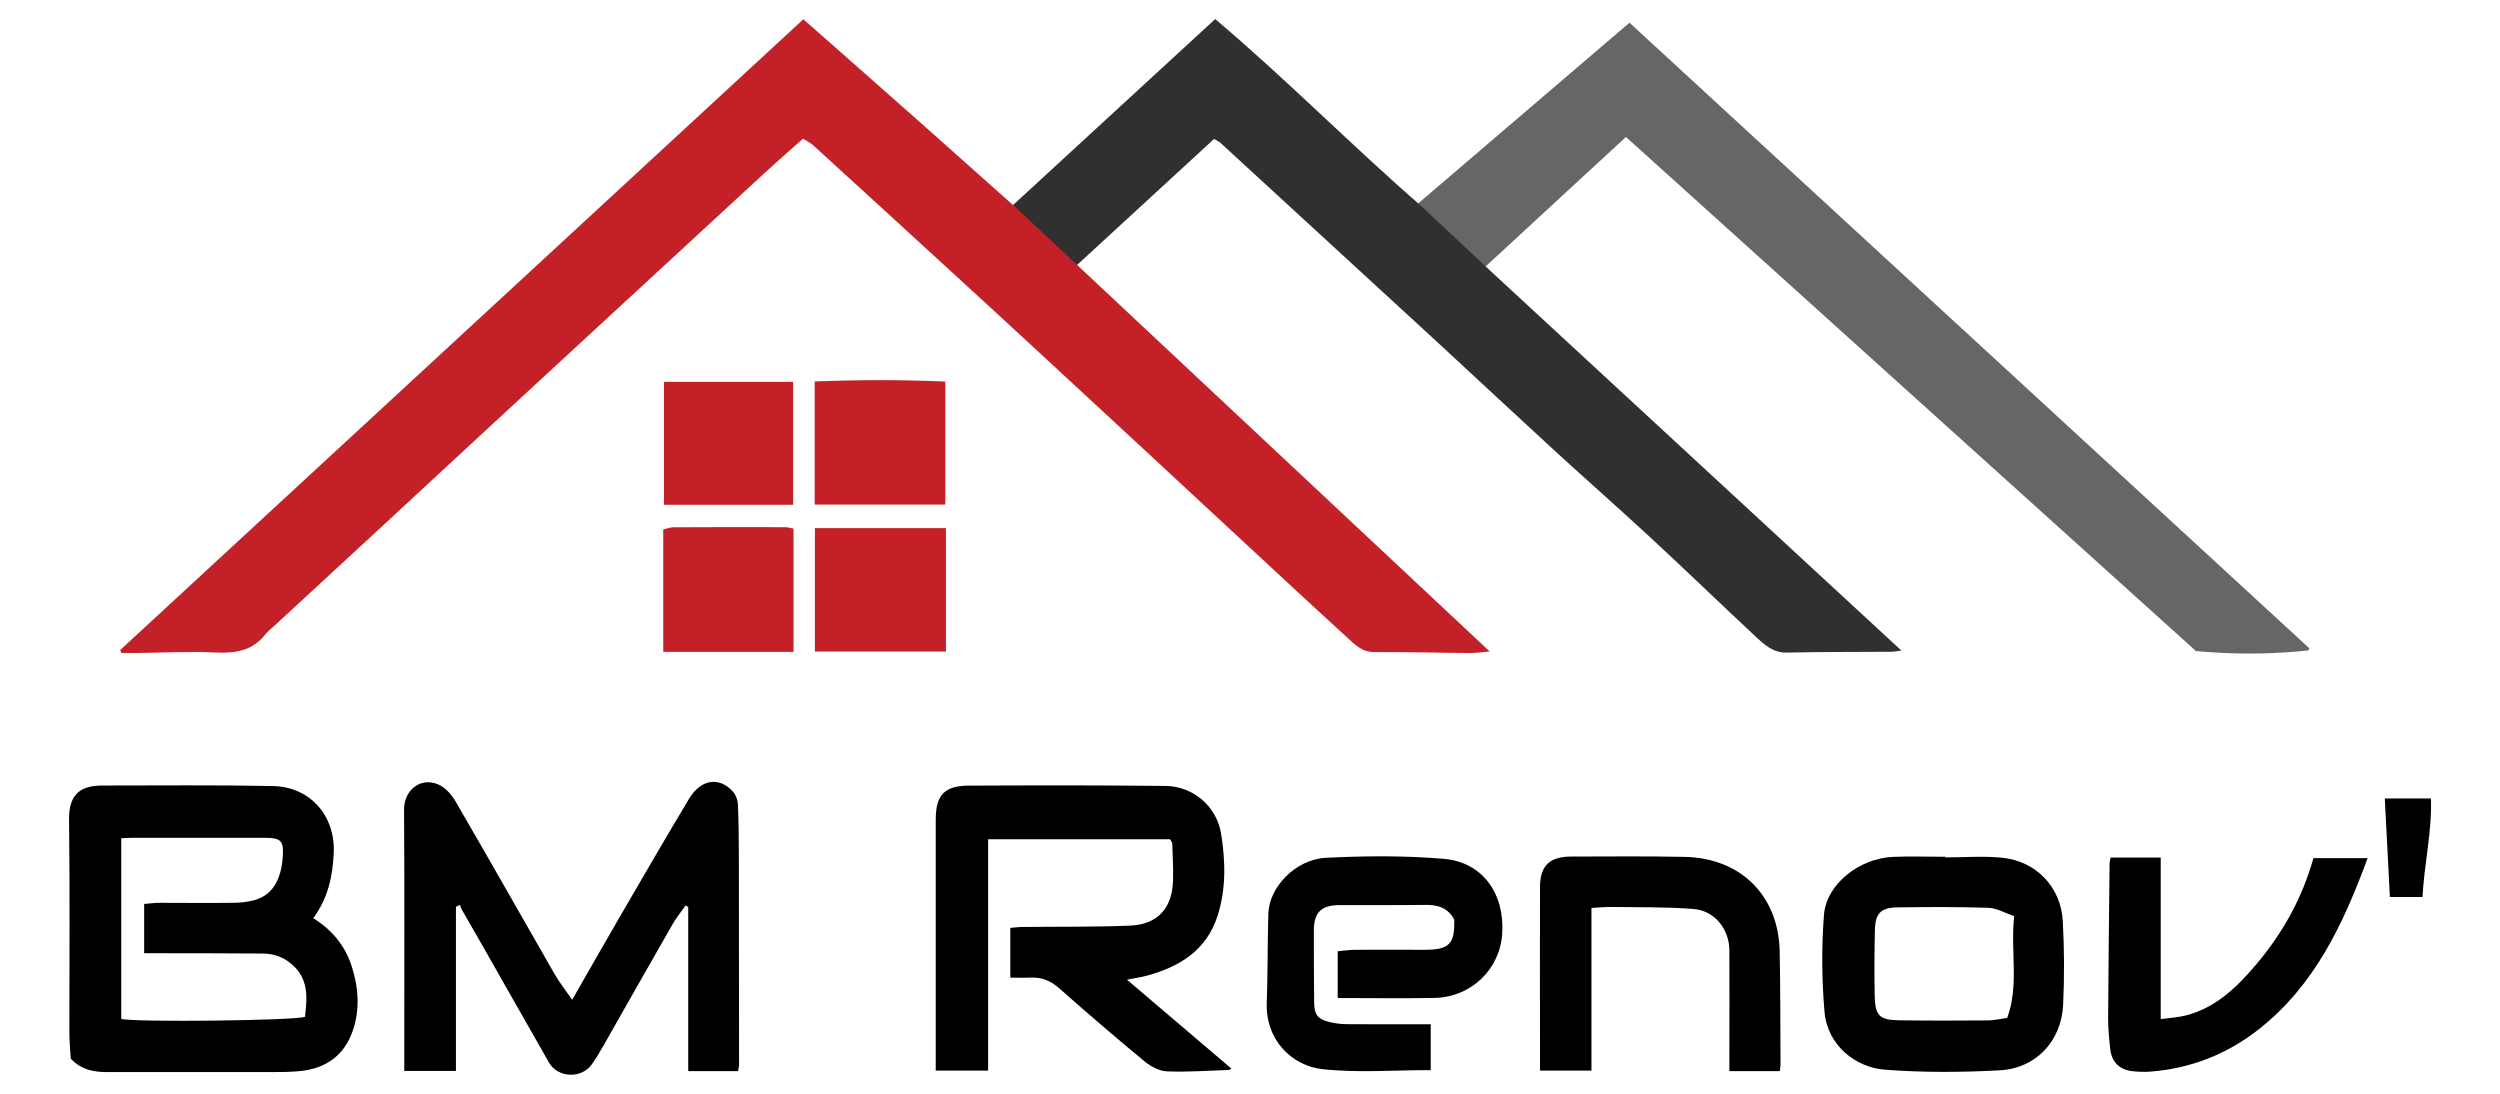
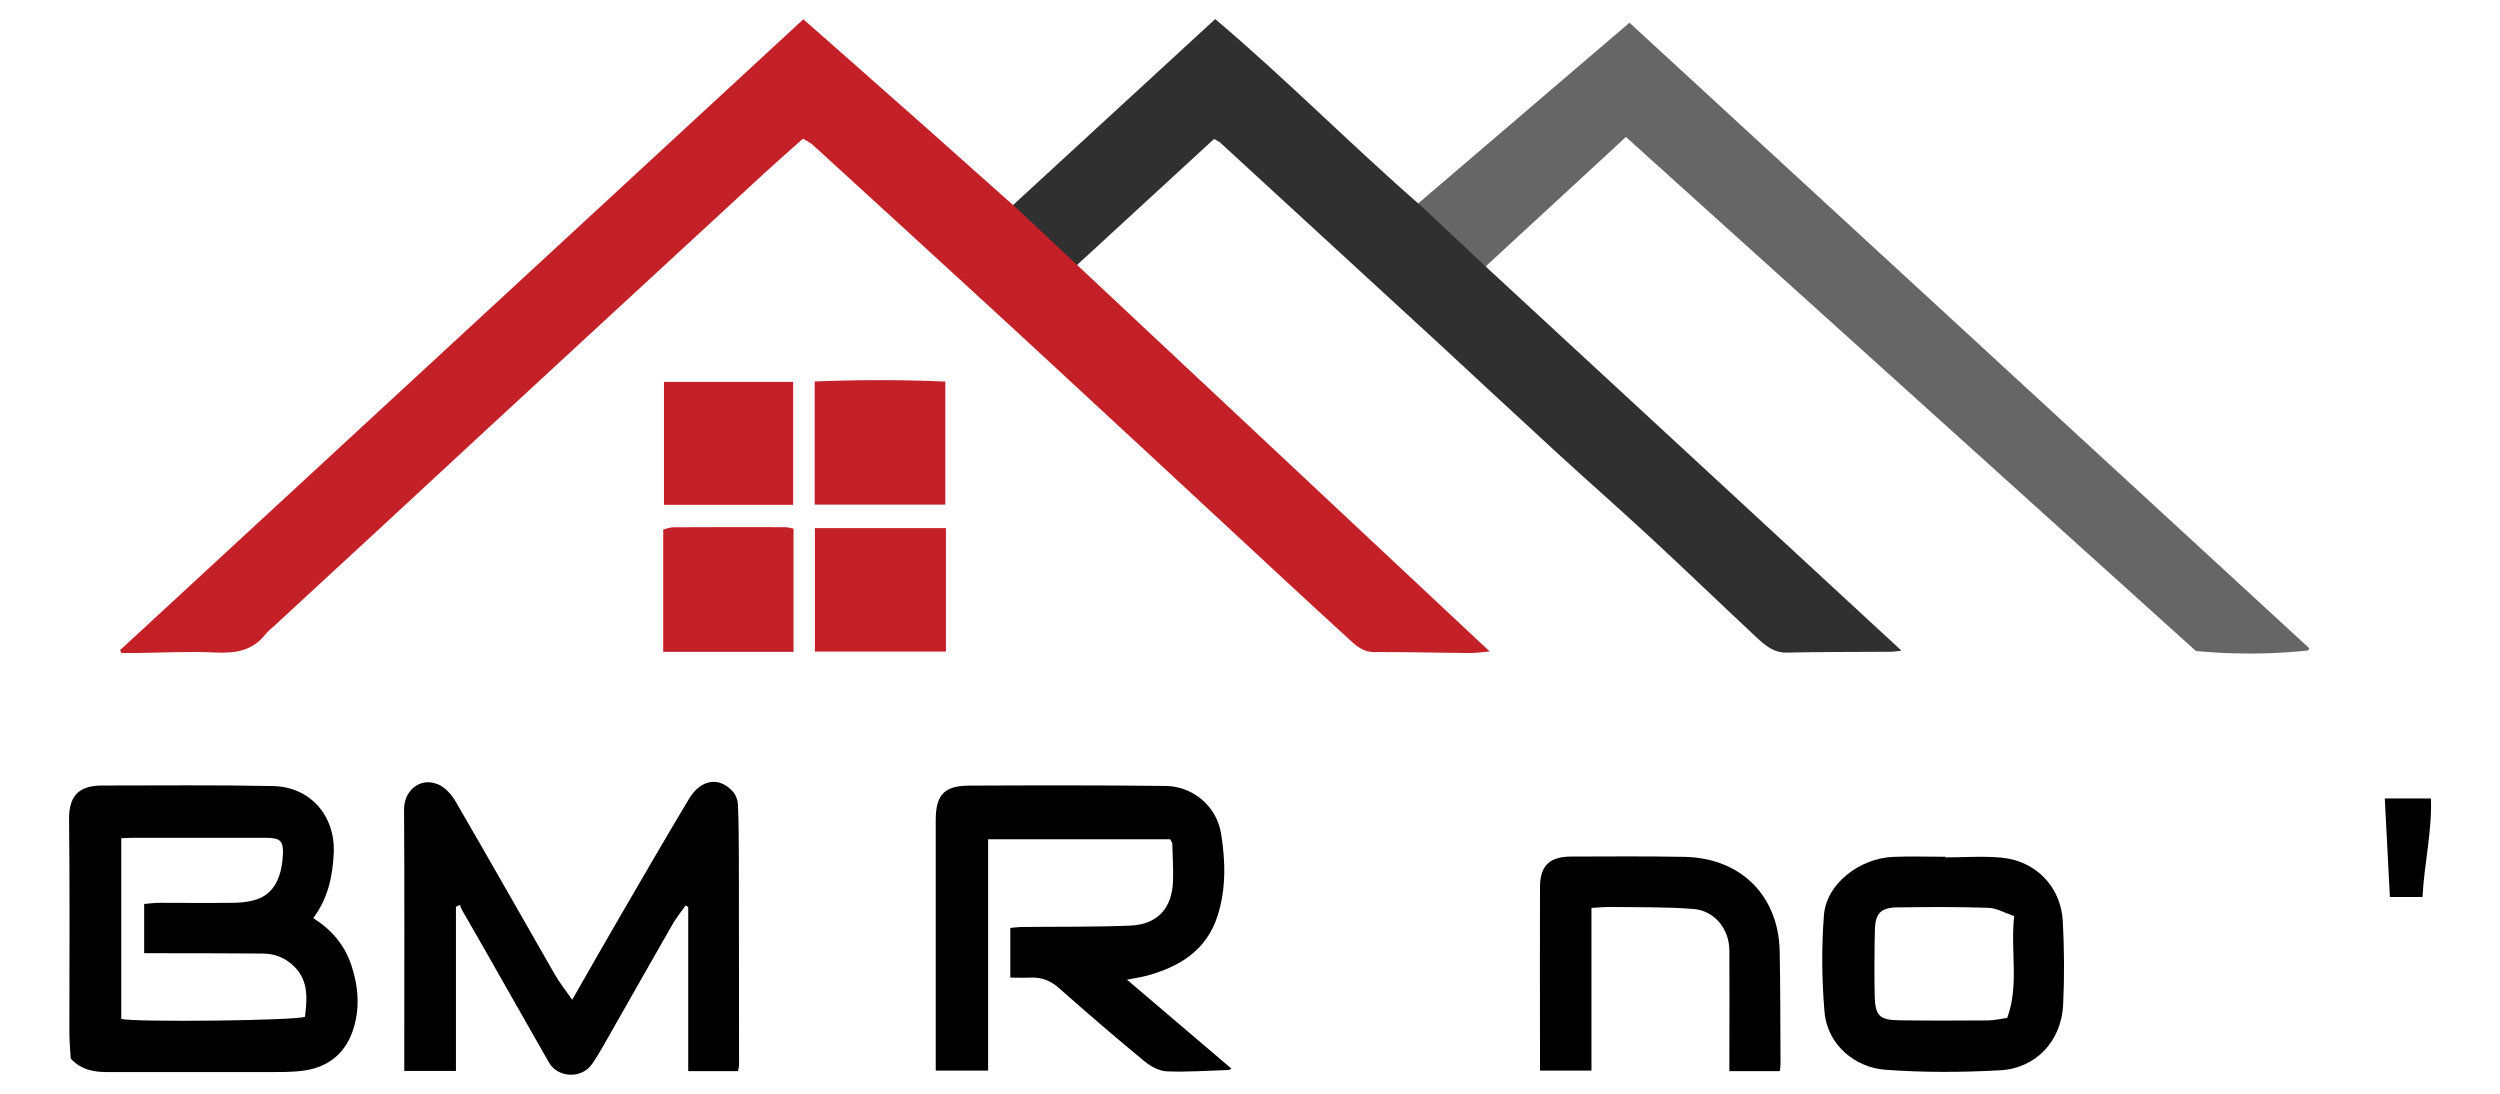
<svg xmlns="http://www.w3.org/2000/svg" id="Calque_3" data-name="Calque 3" viewBox="0 0 240 105">
  <defs>
    <style>
      .cls-1 {
        fill: #303030;
      }

      .cls-2 {
        fill: #666;
      }

      .cls-3 {
        fill: #c32127;
      }
    </style>
  </defs>
  <path class="cls-2" d="m156.43,2.18c-7.44,6.36-14.87,12.72-22.31,19.08l6.55,6.17s.91-.85,2.22-2.1c4.45-4.1,8.82-8.13,13.2-12.18,18.24,16.45,36.48,32.9,54.72,49.35,3.18.3,6.53.34,10.02.02.26-.02.52-.05.77-.08.03-.07.06-.14.09-.21-21.75-20.02-43.51-40.04-65.26-60.05Z" />
  <path class="cls-1" d="m142.62,25.58c-2.05-1.93-4.1-3.85-6.16-5.78-6.78-5.9-13-12.22-19.8-17.97-6.51,5.99-12.89,11.85-19.35,17.8-.01,0-.02,0-.03-.01v.09c0,.41,0,2.4,1.57,4.04,1.77,1.86,4.13,1.78,4.47,1.76,4.46-4.11,8.85-8.14,13.23-12.17.28.17.48.25.62.38,3.95,3.62,7.89,7.25,11.83,10.87,3,2.76,6.01,5.51,9,8.27,3.76,3.47,7.49,6.96,11.26,10.42,3.05,2.79,6.15,5.52,9.19,8.33,3.41,3.16,6.75,6.38,10.14,9.55.82.76,1.65,1.51,2.93,1.49,3.34-.07,6.68-.06,10.02-.08.28,0,.56-.06,1-.11-13.34-12.33-26.55-24.52-39.92-36.88Z" />
  <path class="cls-3" d="m97.28,19.71c-5.66-5.06-11.36-10.12-17.1-15.17-1.02-.9-2.04-1.8-3.06-2.69C55.2,22.09,33.36,42.25,11.53,62.41c.04.09.09.19.13.28.44,0,.87,0,1.31,0,2.56-.03,5.13-.17,7.69-.05,1.9.09,3.55-.14,4.8-1.72.23-.3.55-.54.83-.8,3.47-3.2,6.94-6.4,10.41-9.61,3.39-3.13,6.76-6.27,10.15-9.4,3.69-3.41,7.39-6.82,11.08-10.23,5.11-4.72,10.23-9.45,15.35-14.16,1.24-1.14,2.51-2.26,3.81-3.41.4.26.73.41.98.64,2.2,2,4.4,4.01,6.59,6.02,5.02,4.61,10.06,9.2,15.06,13.83,6.21,5.73,12.41,11.49,18.61,17.24,3.62,3.36,7.24,6.73,10.89,10.06.77.7,1.48,1.51,2.73,1.5,3.07-.02,6.14.07,9.21.09.54,0,1.08-.09,1.85-.15-15.24-14.28-30.48-28.55-45.72-42.83Z" />
  <polygon class="cls-2" points="142.89 25.33 142.89 25.33 142.89 25.33 142.89 25.33" />
  <polygon class="cls-2" points="136.53 19.75 136.54 19.75 136.53 19.75 136.53 19.75" />
  <path d="m6.79,101.62c-.04-.74-.13-1.63-.13-2.51,0-6.82.05-13.64-.03-20.45-.03-2.58,1.28-3.25,3.21-3.25,5.45,0,10.91-.06,16.36.05,3.57.07,6,2.85,5.84,6.42-.1,2.23-.55,4.36-1.97,6.26,1.73,1.08,3.01,2.56,3.66,4.52.69,2.08.85,4.21.13,6.31-.81,2.34-2.56,3.59-5,3.85-.97.1-1.96.1-2.95.1-5.18,0-10.37,0-15.55,0-1.28,0-2.5-.16-3.57-1.29Zm22.49-4c.21-1.86.39-3.68-1.34-5.11-.81-.67-1.71-.96-2.7-.97-3.22-.03-6.44-.02-9.65-.03-.55,0-1.11,0-1.75,0v-4.73c.48-.04.98-.11,1.47-.11,2.32,0,4.65.03,6.97,0,.68,0,1.38-.06,2.04-.23,1.77-.45,2.68-1.87,2.83-4.27.09-1.44-.19-1.74-1.65-1.74-4.29,0-8.58,0-12.88,0-.32,0-.63.03-.98.04v17.35c1.4.33,16.78.16,17.64-.21Z" />
  <path d="m43.75,102.81h-4.94c0-.74,0-1.4,0-2.05,0-7.69.03-15.37-.02-23.06-.01-1.82,1.57-3.14,3.29-2.39.67.29,1.28.98,1.66,1.64,3.2,5.5,6.33,11.04,9.5,16.56.48.84,1.09,1.6,1.69,2.47,1.63-2.85,3.18-5.58,4.76-8.29,2.14-3.68,4.27-7.36,6.46-11.01,1.13-1.89,2.93-2.15,4.23-.66.27.31.44.79.46,1.2.07,1.61.08,3.21.09,4.82.01,6.73.02,13.46.02,20.2,0,.17-.06.34-.1.59h-4.78v-15.75c-.08-.05-.17-.11-.25-.16-.43.62-.92,1.21-1.29,1.87-2.21,3.85-4.39,7.71-6.58,11.56-.35.62-.72,1.23-1.13,1.82-.99,1.41-3.27,1.32-4.12-.17-2.04-3.56-4.05-7.13-6.08-10.69-.76-1.34-1.54-2.67-2.3-4.01-.07-.13-.1-.28-.16-.43-.13.06-.26.12-.39.18v15.76Z" />
  <path d="m94.86,80.56v22.22h-5.03c0-1.03,0-2,0-2.98,0-7.03,0-14.06,0-21.09,0-2.39.82-3.28,3.19-3.29,6.29-.03,12.58-.04,18.87.03,2.65.03,4.9,1.95,5.33,4.56.43,2.65.5,5.35-.35,7.96-1.06,3.25-3.6,4.82-6.71,5.68-.63.17-1.28.26-1.97.4,3.37,2.87,6.68,5.69,10.03,8.54-.07.03-.18.12-.3.13-1.96.06-3.93.21-5.89.13-.73-.03-1.54-.46-2.13-.94-2.78-2.29-5.51-4.64-8.21-7.03-.84-.75-1.73-1.09-2.83-1.03-.59.03-1.18,0-1.87,0v-4.77c.35-.03.69-.08,1.03-.09,3.49-.04,6.98.01,10.46-.13,2.65-.11,4.05-1.67,4.13-4.3.04-1.19-.04-2.38-.07-3.57,0-.11-.1-.21-.21-.42h-17.5Z" />
  <path d="m186.75,82.31c1.82,0,3.65-.15,5.45.03,3.28.33,5.66,2.83,5.83,6.11.14,2.67.16,5.36.03,8.03-.17,3.47-2.62,6.09-6.07,6.27-3.68.2-7.4.22-11.07-.06-2.71-.21-5.5-2.28-5.77-5.59-.26-3.07-.29-6.19-.05-9.26.22-2.96,3.4-5.45,6.65-5.58,1.67-.07,3.34-.01,5.01-.01,0,.02,0,.04,0,.05Zm6.62,5.64c-.92-.31-1.7-.78-2.5-.8-2.91-.1-5.83-.08-8.75-.04-1.55.02-2.09.59-2.13,2.13-.05,2.11-.06,4.22-.02,6.33.04,1.95.46,2.36,2.4,2.38,2.83.04,5.66.03,8.48.01.55,0,1.11-.14,1.84-.24,1.16-3.13.3-6.36.67-9.78Z" />
-   <path d="m128.42,95.81v-4.49c.62-.05,1.14-.14,1.67-.14,2.21-.02,4.41,0,6.62,0,2.43,0,2.95-.53,2.9-2.89-.6-1.14-1.57-1.44-2.78-1.42-2.74.04-5.49.01-8.23.02-1.75,0-2.46.69-2.47,2.42,0,2.32,0,4.65.03,6.97.01,1.11.35,1.56,1.44,1.83.54.13,1.12.21,1.68.21,2.36.02,4.71.01,7.07.01.32,0,.64,0,1,0v4.4c-3.51,0-6.99.28-10.4-.09-2.88-.31-5.47-2.77-5.34-6.37.1-2.86.07-5.72.15-8.57.07-2.52,2.61-5.2,5.52-5.35,3.77-.19,7.58-.22,11.34.1,3.72.32,5.85,3.35,5.59,7.21-.23,3.41-2.99,6.07-6.49,6.14-3.04.06-6.08.01-9.29.01Z" />
  <path d="m170.9,102.83h-4.88c0-.69,0-1.3,0-1.92,0-3.22.02-6.43,0-9.65,0-2.05-1.4-3.84-3.46-4-2.67-.21-5.36-.15-8.04-.19-.56,0-1.12.06-1.74.09v15.62h-4.94c0-.67,0-1.29,0-1.9,0-5.24-.02-10.48,0-15.72.01-2.06.92-2.92,2.98-2.93,3.64-.01,7.28-.04,10.91.03,5.39.11,9.02,3.73,9.12,9.08.07,3.63.06,7.27.08,10.9,0,.17-.04.34-.07.59Z" />
-   <path d="m202.62,82.32h4.81v15.51c.89-.12,1.68-.16,2.43-.35,2.85-.74,4.87-2.7,6.69-4.84,2.55-3,4.45-6.38,5.54-10.26h5.2c-2.33,6.33-5.08,12.2-10.42,16.41-3.07,2.42-6.58,3.8-10.5,4.09-.56.04-1.13.01-1.69-.05-1.21-.15-1.95-.87-2.09-2.08-.12-1-.21-2.02-.21-3.03.03-4.94.09-9.88.14-14.83,0-.14.05-.29.1-.56Z" />
  <path class="cls-3" d="m78.23,62.55v-11.85h12.58v11.85h-12.58Z" />
  <path class="cls-3" d="m78.21,36.62c4.12-.16,8.29-.18,12.54.01v11.81h-12.54v-11.82Z" />
  <path class="cls-3" d="m76.17,62.58h-12.5v-11.74c.27-.07.6-.21.93-.22,3.61-.02,7.21-.02,10.82-.01.2,0,.4.07.76.14v11.84Z" />
  <path class="cls-3" d="m76.14,48.46h-12.4v-11.8h12.4v11.8Z" />
  <path d="m232.56,86.11h-3.13c-.16-3.11-.32-6.21-.49-9.46h4.43c.12,3.1-.64,6.23-.81,9.46Z" />
</svg>